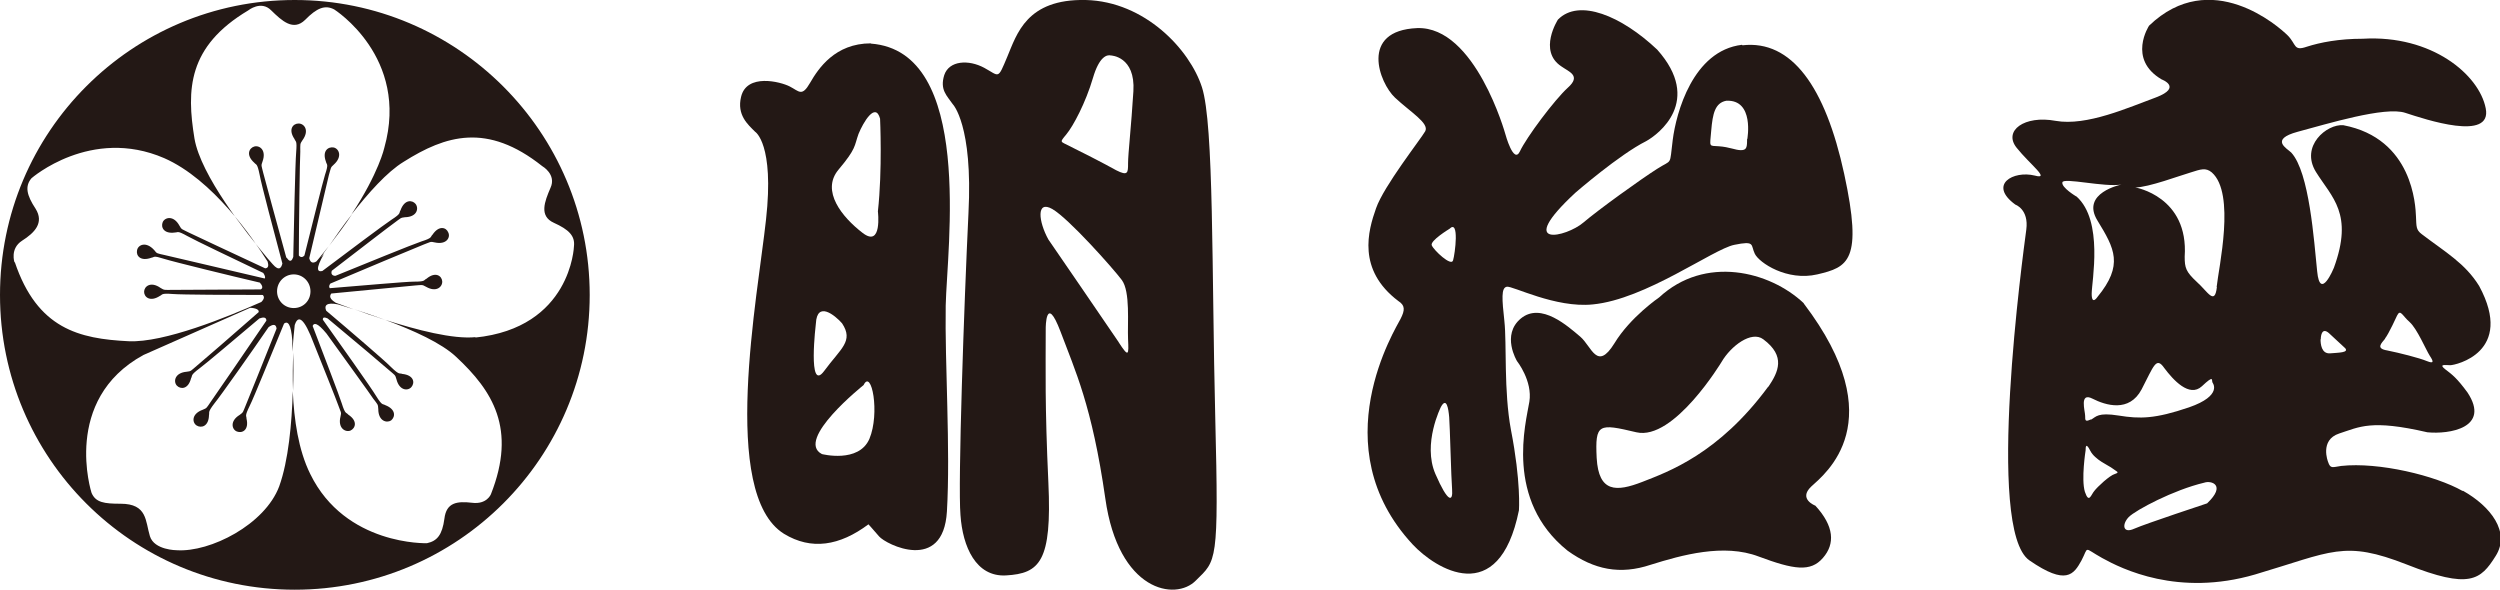
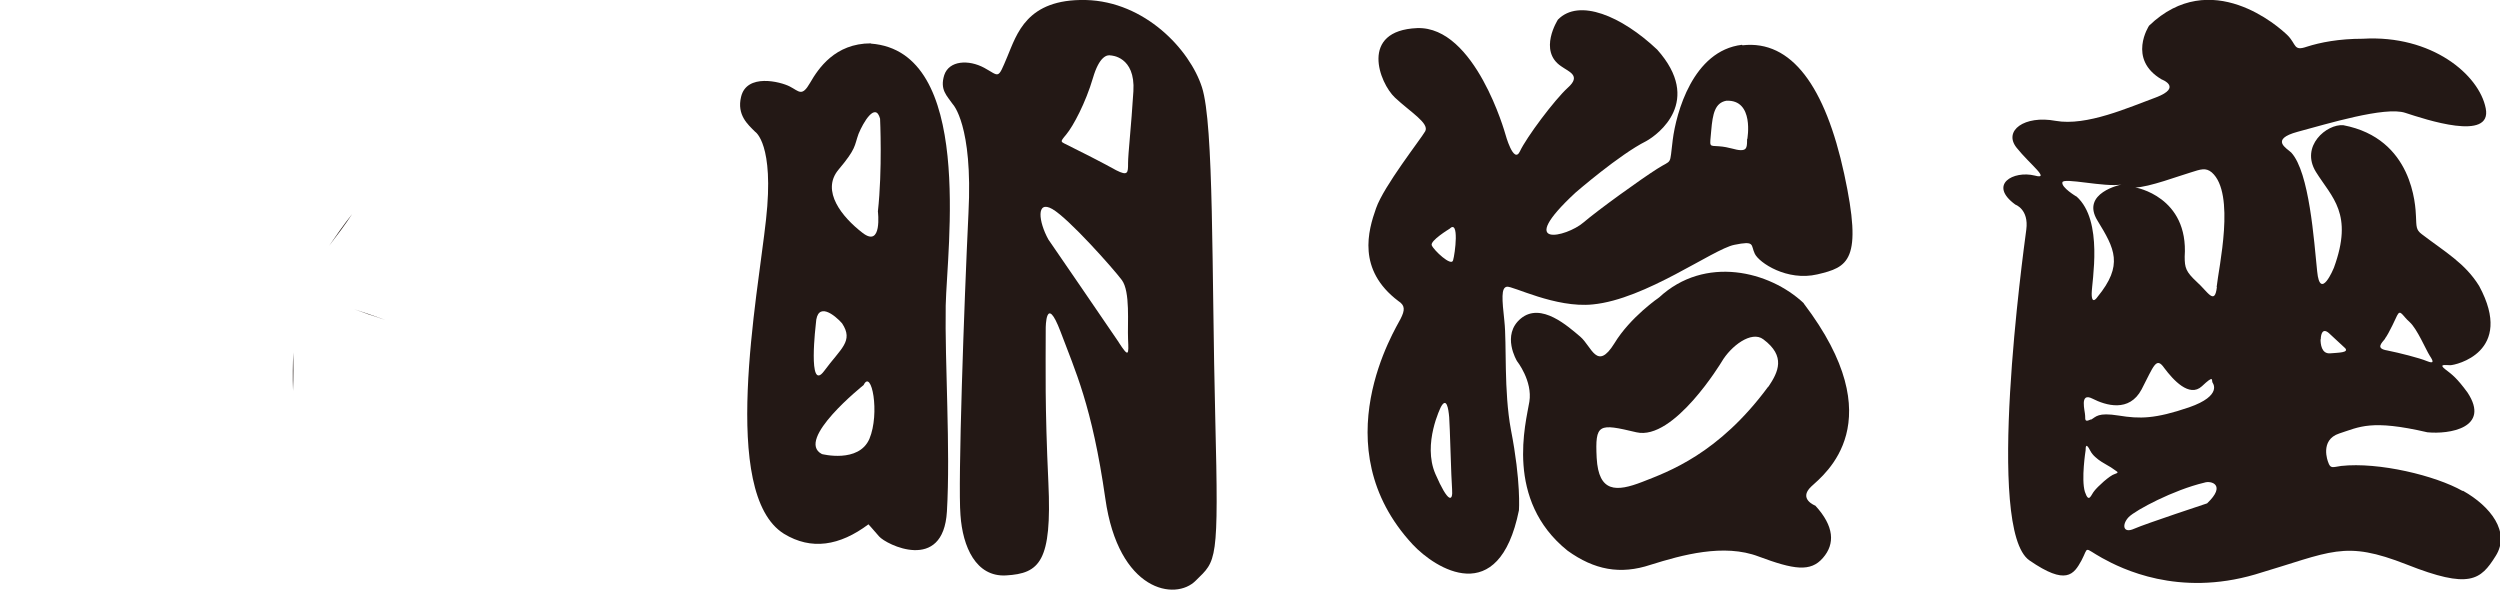
<svg xmlns="http://www.w3.org/2000/svg" viewBox="0 0 103.23 24.35">
  <defs>
    <style>
      .cls-1 {
        isolation: isolate;
      }

      .cls-2 {
        fill: #231815;
      }

      .cls-3 {
        mix-blend-mode: multiply;
      }
    </style>
  </defs>
  <g class="cls-1">
    <g id="_レイヤー_2" data-name="レイヤー 2">
      <g id="_文字" data-name="文字">
        <g class="cls-3">
          <g>
            <path class="cls-2" d="M35.96,1.79c-1.48,0-2.17,1.04-2.51,1.63-.34.59-.45.35-.84.15-.39-.2-1.78-.55-2.01.43-.18.75.28,1.14.58,1.44,0,0,.8.49.45,3.63-.34,3.15-1.92,11.31.74,12.97,1.13.69,2.3.5,3.49-.39,0,0,.14.15.44.5.28.33,2.65,1.52,2.8-1.03.15-2.56-.09-6.15-.05-8.5.05-2.36,1.18-10.5-3.09-10.82M33.69,13.35c.05-.93.78-.34,1.08,0,.49.74-.05,1.03-.74,1.97-.69.93-.34-1.97-.34-1.97M35.9,18.12c-.44,1.02-1.96.63-1.96.63-1.13-.58,1.72-2.85,1.72-2.85.33-.69.68,1.17.24,2.22M36.25,8.73s.19,1.53-.64.88c-.83-.64-1.72-1.72-.99-2.6.75-.89.65-.98.83-1.48.2-.49.7-1.33.89-.63,0,0,.1,2.11-.09,3.83" />
            <path class="cls-2" d="M49.63,3.6C49.13,2.05,47.28.06,44.83,0c-2.44-.05-2.84,1.4-3.24,2.35-.4.95-.31.8-.95.45-.65-.35-1.45-.3-1.65.3-.19.61.11.85.35,1.2,0,0,.84.85.65,4.5-.18,3.73-.44,11.17-.33,12.47.09,1.31.64,2.56,1.88,2.49,1.39-.08,1.9-.57,1.75-3.82-.15-3.24-.11-4.69-.11-6.39,0,0,0-1.46.61.14.6,1.61,1.3,3.05,1.85,6.89.54,3.85,2.9,4.25,3.74,3.39.85-.84.95-.69.8-6.73-.15-6.05-.05-12.1-.55-13.64M46.2,14.14c-.43-.64-2.91-4.25-2.91-4.25-.41-.74-.51-1.64.16-1.26.68.39,2.51,2.45,2.87,2.93.36.48.23,1.8.26,2.45.03.65.03.77-.39.12M46.8,3.77c-.09,1.46-.22,2.58-.22,2.97s0,.54-.49.29c-.48-.27-1.54-.81-1.93-1-.38-.2-.42-.13-.13-.48.29-.35.8-1.31,1.1-2.33.26-.89.58-.97.74-.93,0,0,1.02.03.93,1.48" />
          </g>
          <g>
            <path class="cls-2" d="M71.93,1.85c-2.03.24-2.72,2.82-2.86,3.93-.14,1.1,0,.78-.64,1.19-.65.41-2.43,1.69-3.05,2.22-.7.6-2.86,1.11-.32-1.24,0,0,1.81-1.57,2.91-2.12.51-.28,2.35-1.66.46-3.78-1.47-1.39-3.23-2.13-4.1-1.24,0,0-.83,1.29.14,1.93.32.23.83.38.27.88-.55.5-1.71,2.05-1.98,2.63-.26.55-.6-.71-.6-.71,0,0-1.24-4.46-3.64-4.38-2.4.1-1.56,2.27-.92,2.87.64.6,1.43,1.06,1.25,1.39-.18.32-1.71,2.26-2.03,3.18-.33.93-.79,2.54.92,3.83.28.18.28.37.09.74-.18.37-3.27,5.26.51,9.32.92.98,3.55,2.68,4.38-1.42,0,0,.09-1.17-.33-3.32-.3-1.61-.17-3.56-.27-4.48-.1-.92-.14-1.39.1-1.43.22-.05,2.01.89,3.55.73,2.18-.21,4.96-2.28,5.84-2.46.88-.18.67,0,.85.37.18.37,1.33,1.14,2.58.85,1.27-.3,1.89-.55,1.11-4.15-.78-3.6-2.17-5.54-4.2-5.31M59.27,19.57c-.54-1.25.23-2.77.23-2.77.23-.42.31.07.34.43.03.34.08,2.49.12,2.98.04.51-.16.58-.69-.64M60,10.75c-.07.27-.8-.42-.88-.62-.08-.19.73-.68.73-.68.42-.42.23,1.04.15,1.3M72.14,5.75v.07c0,.3-.05.38-.26.38-.22,0-.47-.13-.9-.16-.43-.03-.38.06-.32-.65.06-.71.16-1.14.62-1.23,1.17-.06.87,1.58.87,1.58" />
            <path class="cls-2" d="M74.48,12.52c-1.41-1.33-4.08-1.99-5.97-.24,0,0-1.19.81-1.85,1.9-.72,1.16-.93.13-1.41-.28-.49-.41-1.61-1.44-2.45-.75-.82.68-.16,1.76-.16,1.76,0,0,.65.82.51,1.68-.14.86-1.03,4.06,1.58,6.15,1.1.79,2.17,1,3.43.58,1.28-.4,3.02-.89,4.46-.34,1.45.54,2.14.65,2.65.06.51-.58.47-1.31-.31-2.16,0,0-.72-.27-.17-.79.55-.51,3.4-2.68-.31-7.56M73.01,15.97c-2.05,2.78-4.13,3.51-5.2,3.93-1.06.41-1.8.45-1.88-.99-.07-1.43.08-1.43,1.64-1.06,1.55.36,3.52-2.91,3.52-2.91.38-.65,1.23-1.3,1.72-.93.94.7.62,1.35.21,1.96" />
          </g>
          <path class="cls-2" d="M101.68,20.27c-1.11-.63-3.45-1.2-5.01-1.03-.36.05-.44.13-.54-.17,0,0-.36-.9.46-1.17.84-.27,1.31-.59,3.64-.05.9.09,2.62-.18,1.66-1.64-.44-.6-.63-.74-.92-.96-.29-.23,0-.17.21-.17.2,0,2.67-.53,1.19-3.27-.58-.94-1.4-1.4-2.37-2.14-.24-.18-.22-.31-.24-.74-.02-.43-.12-3.21-3-3.76-.68-.06-1.79.86-1.13,1.93.66,1.06,1.56,1.72.74,3.96,0,0-.57,1.4-.69.14-.13-1.25-.32-4.09-1.07-4.9-.17-.17-.91-.54.27-.86,1.2-.32,3.61-1.06,4.44-.78.83.27,3.6,1.2,3.32-.19-.27-1.38-2.22-3.04-5.08-2.87-.98,0-1.75.15-2.31.33-.55.19-.42-.09-.78-.46-.37-.37-3.18-2.86-5.73-.41,0,0-.91,1.38.52,2.22,0,0,.87.32-.23.74-1.12.41-2.87,1.2-4.15.97-1.29-.24-2.17.41-1.61,1.11.55.69,1.42,1.33.75,1.15-.88-.22-1.94.37-.8,1.2,0,0,.56.19.45,1.03-.13.99-1.7,12.4.13,13.66,1.52,1.05,1.83.58,2.15,0,.31-.59.06-.54.85-.1.81.45,3.14,1.61,6.32.68,3.18-.94,3.66-1.43,6.26-.41,2.6,1.03,3.05.64,3.67-.35.63-.99-.22-2.06-1.34-2.69M98.48,13.98c.15-.18.5-.95.5-.95.14-.28.21,0,.52.27.31.28.67,1.14.83,1.39.16.24.18.34-.12.22-.31-.13-1.14-.34-1.64-.44-.48-.08-.24-.29-.08-.49M85.73,8.11s-.62-.37-.57-.58c.03-.21,1.74.21,2.44.09,0,0-1.7.34-.99,1.49.71,1.16,1.08,1.83,0,3.15,0,0-.24.37-.24-.13s.5-3.02-.63-4.02M87.33,19.57c-.22.06-.73.54-.85.7-.14.16-.22.54-.39.04-.16-.52.03-1.72.03-1.72,0-.1,0-.36.19.02.2.39.77.61.93.74.15.12.31.15.09.22M86.33,17.32c-.23.11-.23.04-.23-.15s-.25-.99.3-.71c.55.28,1.52.58,2.03-.38.51-.98.6-1.37.94-.88.36.48,1.03,1.23,1.55.75.52-.49.39-.25.44-.15,0,0,.44.53-.97,1.02-1.41.48-2.03.48-2.9.34-.88-.14-.93.05-1.15.17M91.15,20.78s-2.54.84-3.02,1.05c-.48.22-.52-.18-.23-.48.29-.29,1.85-1.12,3.12-1.42.28-.1.92.09.12.85M91.54,11.85c-.09.78-.37.2-.83-.21-.45-.42-.5-.58-.5-1.04.17-2.49-2.04-2.86-2.04-2.86.54,0,1.87-.5,2.29-.62.41-.13.62-.21.87,0,.99.87.28,3.94.2,4.73M95.83,14.01c0-.18.06-.49.33-.26.28.26.68.63.68.63.15.18-.25.18-.62.21-.37.03-.4-.4-.4-.58" />
          <g>
            <path class="cls-2" d="M12.11,14.55c-.02.48-.03,1.02-.01,1.59.02-.59.02-1.13.01-1.59" />
            <path class="cls-2" d="M13.59,10.15c.36-.47.69-.91.95-1.31-.35.44-.67.9-.95,1.31" />
            <path class="cls-2" d="M14.63,12.77c.4.13.84.28,1.28.44-.47-.15-.91-.3-1.28-.44" />
-             <path class="cls-2" d="M12.17,0C5.44,0,0,5.45,0,12.18s5.44,12.17,12.17,12.17,12.18-5.45,12.18-12.17S18.89,0,12.17,0M.6,10.84s-.2-.57.31-.9c.52-.33.92-.74.56-1.32-.37-.56-.45-.93-.17-1.26,0,0,2.45-2.14,5.48-.83,2.01.88,3.67,3.32,4.27,4.27.04.14.05.27-.1.28-1.2-.56-2.98-1.39-3.16-1.48-.27-.14-.29-.11-.38-.28-.24-.44-.6-.35-.69-.15-.09.21.04.5.51.43.13,0,.08-.09.51.15.3.17,1.98.97,3.13,1.52.06.09.1.18.06.23-1.09-.26-3.9-.91-4.14-.97-.3-.07-.31-.05-.42-.2-.34-.38-.67-.22-.71,0-.05.22.13.48.6.31.13-.02.05-.1.52.05.38.12,2.83.72,3.95.98.09.1.15.22.04.28-1.31.01-3.45.02-3.67.02-.31,0-.31.02-.47-.08-.41-.29-.68-.06-.68.16,0,.22.25.43.65.17.12-.05.03-.12.53-.08.36.03,2.47.04,3.72.04.07.07.07.16-.06.29-1.4.62-4.02,1.69-5.48,1.62-2.04-.1-3.77-.51-4.7-3.27M19.65,13.92c-.94.1-2.45-.3-3.74-.71,1.16.43,2.33.96,2.93,1.53,1.5,1.4,2.5,2.96,1.43,5.67,0,0-.17.43-.78.35-.61-.07-1.06-.02-1.14.66-.09.67-.3.92-.72,1.01,0,0-3.37.11-4.82-2.86-.49-.99-.67-2.25-.72-3.42-.04,1.34-.18,2.87-.56,3.93-.59,1.58-2.85,2.73-4.23,2.64,0,0-.93,0-1.11-.58-.19-.62-.1-1.34-1.21-1.34-.68,0-1.03-.05-1.2-.45,0,0-1.24-3.84,2.14-5.69l4.41-1.95c.05,0,.39.02.35.18-.99.87-2.41,2.1-2.56,2.22-.24.2-.22.22-.41.24-.49.04-.56.4-.41.57.15.16.47.17.59-.3.07-.12-.05-.11.35-.41.26-.19,1.52-1.26,2.47-2.06.16-.06.29-.06.29.09-.69,1.01-2.15,3.15-2.29,3.34-.18.26-.16.27-.34.34-.47.17-.44.53-.25.65.19.12.5.04.51-.43.03-.13-.07-.1.23-.49.24-.29,1.53-2.12,2.23-3.14.15-.11.31-.16.33.06-.49,1.22-1.19,2.98-1.27,3.16-.12.28-.09.29-.25.4-.43.26-.32.62-.11.69.21.08.5-.06.39-.53,0-.14-.09-.08.13-.53.16-.31.94-2.24,1.42-3.4.15-.11.29,0,.34.71,0,0,0-.04,0-.1,0,.17,0,.35.01.55.02-.44.06-.82.09-1.1.1-.3.28-.44.65.42h0c.48,1.2,1.09,2.72,1.15,2.9.1.29.14.27.09.46-.12.48.2.66.41.58.2-.09.32-.39-.09-.66-.09-.11-.12.01-.27-.47-.1-.32-.75-2.01-1.2-3.19.05-.13.18-.16.57.31.77,1.07,1.83,2.53,1.93,2.69.19.25.2.23.21.43,0,.5.35.59.53.47.18-.15.2-.46-.24-.63-.12-.07-.12.04-.38-.38-.19-.32-1.49-2.15-2.2-3.15,0-.07.02-.13.2-.05,1.01.84,2.4,2.01,2.54,2.14.23.2.25.18.3.37.12.48.48.49.62.32.15-.18.1-.49-.38-.54-.12-.05-.1.07-.46-.28-.24-.25-1.71-1.51-2.68-2.33-.09-.21,0-.36.49-.26.2.07.41.12.64.2-.29-.1-.54-.2-.74-.27-.14-.09-.31-.22-.18-.38,1.32-.13,3.24-.31,3.44-.33.3-.02.3-.05.47.05.43.25.69,0,.67-.23-.02-.22-.28-.41-.65-.1-.13.06-.02.12-.52.12-.34,0-2.22.17-3.47.27-.04-.04-.04-.11.02-.19,1.08-.46,3.62-1.52,3.85-1.61.28-.1.27-.14.46-.09.49.11.66-.21.56-.41-.08-.21-.38-.31-.65.09-.1.09.02.13-.46.28-.36.12-2.42.96-3.55,1.42-.11,0-.2-.06-.15-.21,1.04-.8,2.44-1.88,2.6-1.99.25-.18.23-.2.42-.22.51-.01.58-.37.44-.55-.14-.17-.46-.19-.62.26-.08.12.05.12-.37.39-.29.19-1.84,1.35-2.86,2.12-.2.05-.3-.07.07-.71,0,0-.07.08-.14.17.09-.15.2-.31.33-.48-.17.2-.31.4-.5.62-.12.08-.25.09-.3-.13.3-1.28.76-3.23.81-3.43.09-.3.06-.31.2-.43.37-.33.22-.66,0-.71-.22-.04-.49.13-.32.59.03.14.12.06-.04.54-.1.32-.54,2.1-.85,3.33-.06.07-.15.1-.23,0,0-1.09.04-4.04.06-4.29,0-.31-.02-.31.09-.47.3-.41.07-.69-.16-.69s-.44.24-.17.64c.05.13.11.04.07.54-.04.43-.1,3.35-.12,4.33-.05.14-.11.22-.22.1-.02-.04-.05-.06-.07-.08-.35-1.28-.9-3.28-.95-3.49-.07-.3-.1-.29-.03-.47.17-.47-.12-.68-.34-.62-.21.06-.36.35,0,.67.08.1.12,0,.22.49.06.36.62,2.47.94,3.67-.04.17-.13.34-.4.03-.09-.1-.15-.17-.21-.24-.91-1.09-2.76-3.43-3.02-4.95-.33-2.02-.28-3.8,2.22-5.29,0,0,.53-.43.95,0,.44.43.91.87,1.4.39.48-.49.82-.63,1.2-.43,0,0,3.12,1.97,2.07,5.71,0,0-.22,1.03-1.36,2.76.7-.89,1.47-1.76,2.16-2.18,1.73-1.09,3.44-1.63,5.72.18,0,0,.6.34.34.9-.24.56-.48,1.16.14,1.44.62.28.88.54.83.97,0,0-.11,3.37-4.09,3.77M11.44,12.03c0-.39.31-.7.69-.7s.69.31.69.7-.3.69-.69.69-.69-.31-.69-.69" />
          </g>
        </g>
      </g>
    </g>
  </g>
</svg>